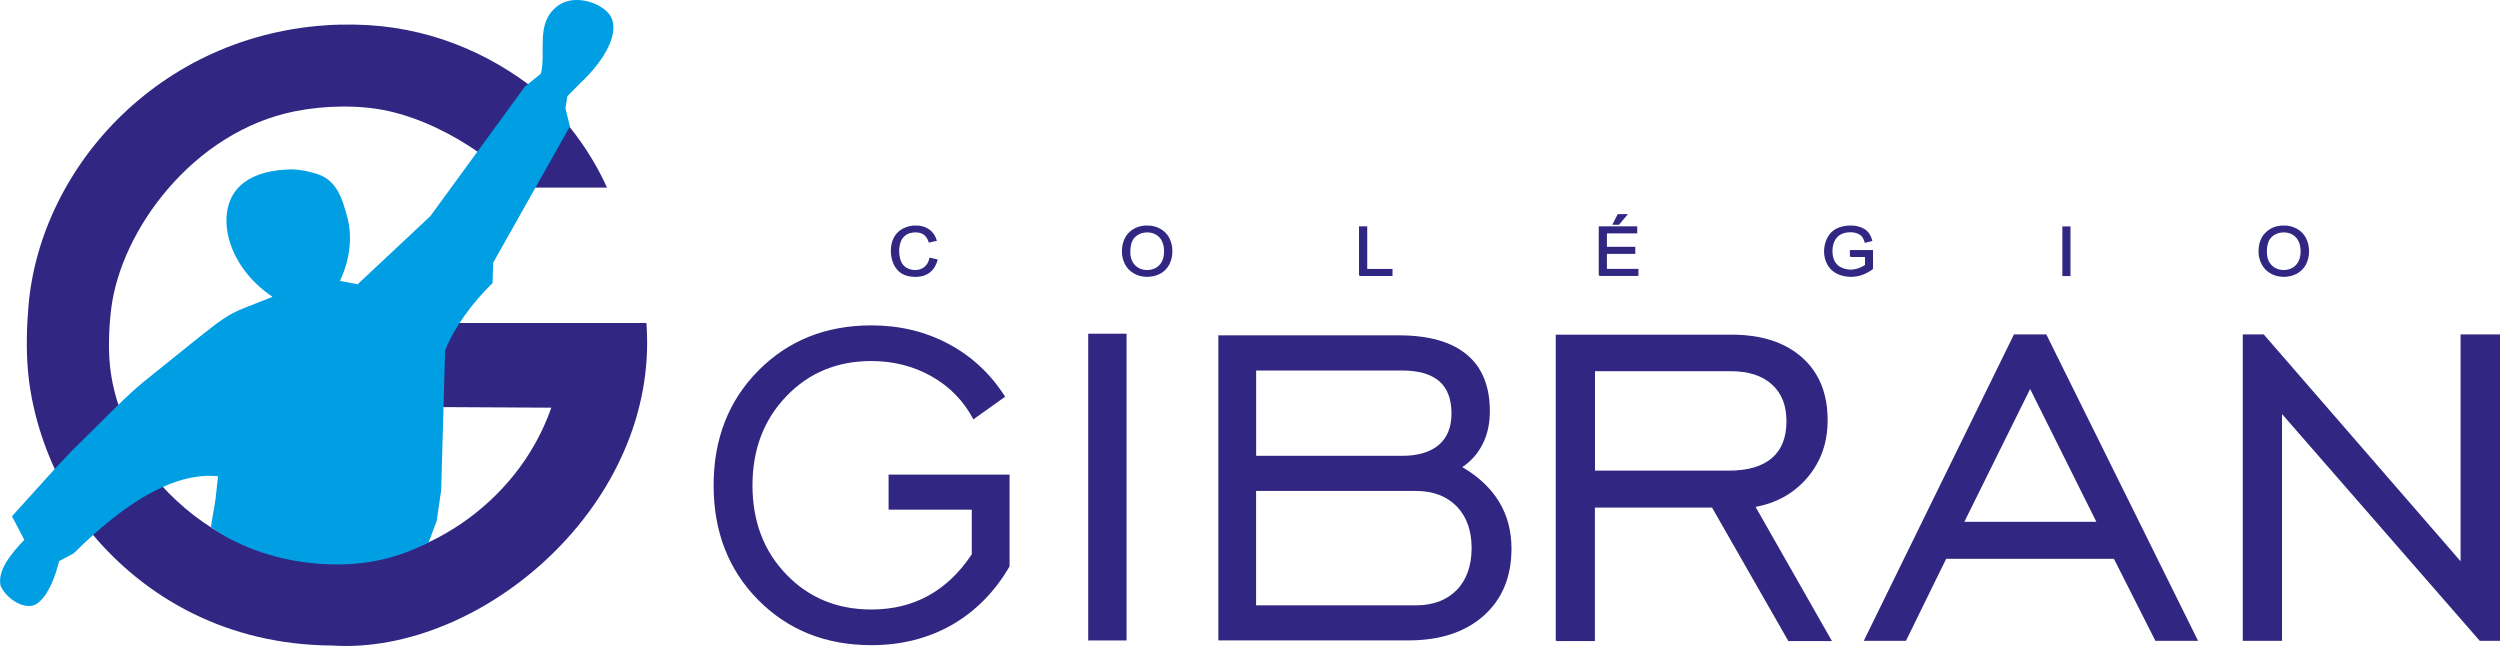
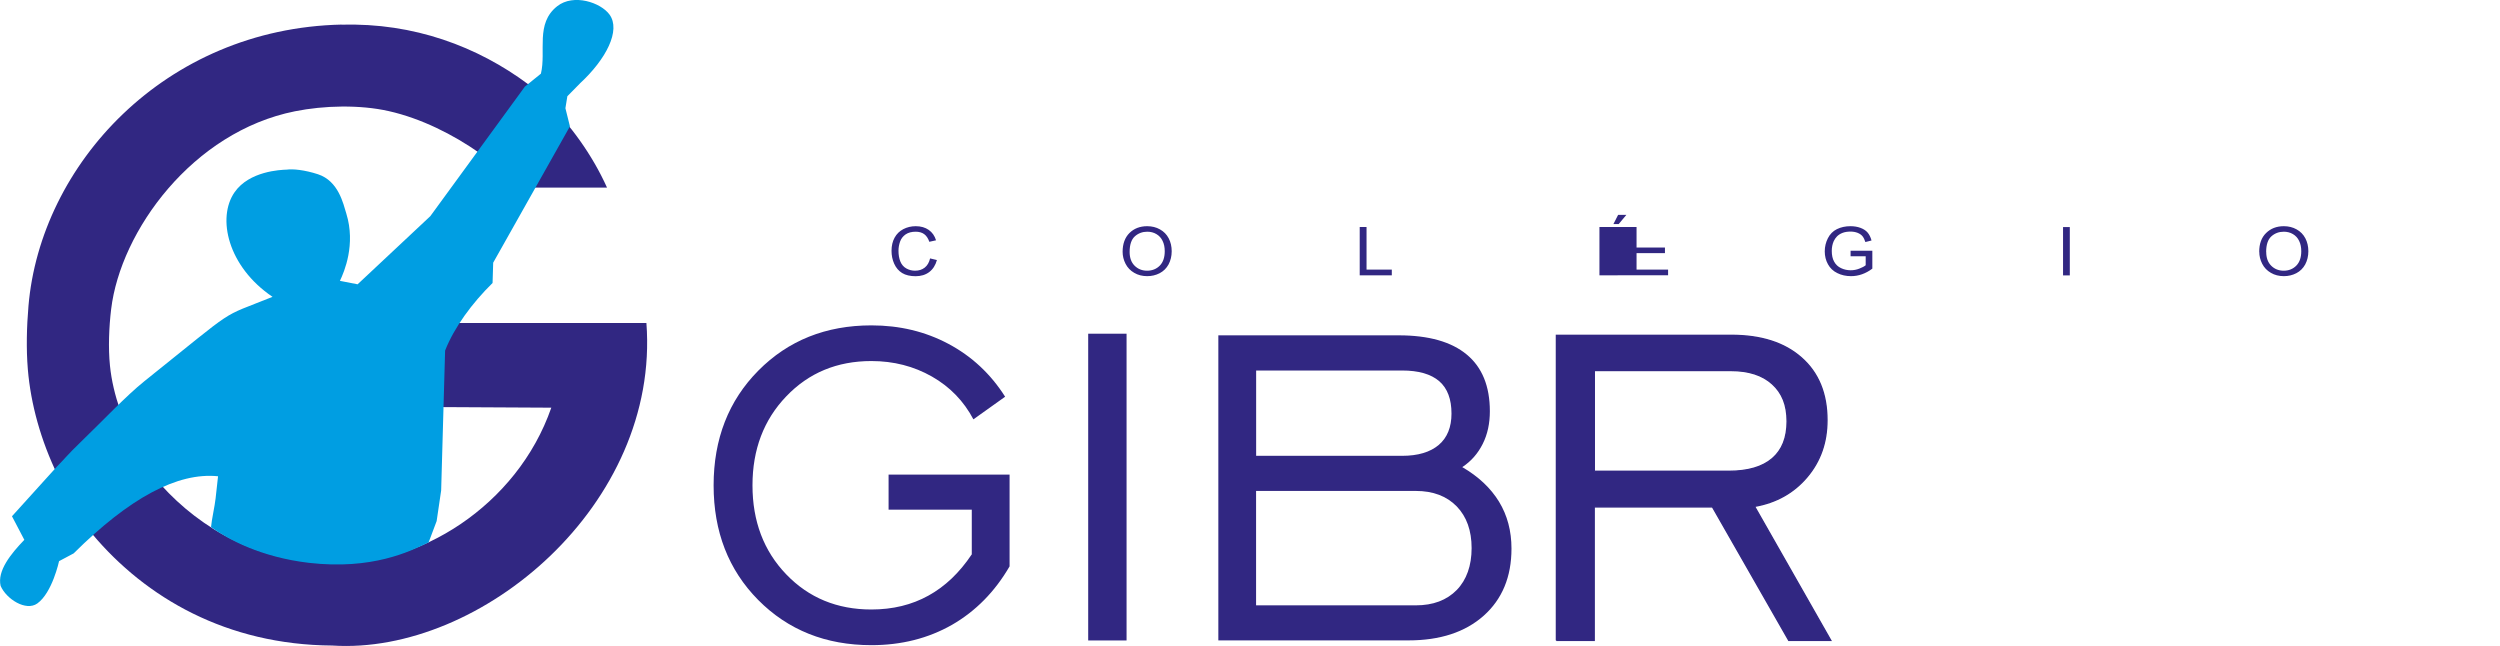
<svg xmlns="http://www.w3.org/2000/svg" id="Camada_2" data-name="Camada 2" viewBox="0 0 398.78 103.03">
  <defs>
    <style>
      .cls-1 {
        fill: #009ee2;
      }

      .cls-1, .cls-2 {
        fill-rule: evenodd;
      }

      .cls-1, .cls-2, .cls-3 {
        stroke-width: 0px;
      }

      .cls-2, .cls-3 {
        fill: #312782;
      }

      .cls-4 {
        fill: none;
        stroke: #312782;
        stroke-miterlimit: 22.93;
        stroke-width: .22px;
      }
    </style>
  </defs>
  <g id="Camada_1-2" data-name="Camada 1">
    <g>
-       <path class="cls-2" d="M357.86,102.11v-48.66h3.18l31.56,36.37v-36.37h6.08v48.66h-3.08l-31.7-36.36v36.36h-6.03ZM297.47,102.11l23.85-48.66h5.02l24.1,48.66h-6.56l-6.62-13.09h-26.89l-6.42,13.09h-6.48ZM313.16,83.34h21.41l-10.74-21.54-10.67,21.54Z" />
-       <path class="cls-4" d="M357.86,102.11v-48.66h3.18l31.56,36.37v-36.37h6.08v48.66h-3.08l-31.7-36.36v36.36h-6.03ZM297.47,102.11l23.85-48.66h5.02l24.1,48.66h-6.56l-6.62-13.09h-26.89l-6.42,13.09h-6.48ZM313.16,83.34h21.41l-10.74-21.54-10.67,21.54Z" />
      <path class="cls-2" d="M248.27,102.15v-48.66h27.89c4.77,0,8.5,1.2,11.2,3.6,2.71,2.39,4.06,5.7,4.06,9.93,0,3.54-1.05,6.54-3.18,9.06-2.12,2.51-4.91,4.08-8.38,4.69l12.17,21.38h-6.7l-12.17-21.29h-18.87v21.29h-6.03ZM254.3,75.18h21.47c3.05,0,5.37-.68,6.94-2.03,1.58-1.36,2.36-3.33,2.36-5.94s-.78-4.54-2.36-5.97c-1.57-1.43-3.78-2.14-6.63-2.14h-21.77v16.08Z" />
      <path class="cls-4" d="M248.27,102.15v-48.66h27.89c4.77,0,8.5,1.2,11.2,3.6,2.71,2.39,4.06,5.7,4.06,9.93,0,3.54-1.05,6.54-3.18,9.06-2.12,2.51-4.91,4.08-8.38,4.69l12.17,21.38h-6.7l-12.17-21.29h-18.87v21.29h-6.03ZM254.3,75.18h21.47c3.05,0,5.37-.68,6.94-2.03,1.58-1.36,2.36-3.33,2.36-5.94s-.78-4.54-2.36-5.97c-1.57-1.43-3.78-2.14-6.63-2.14h-21.77v16.08Z" />
      <path class="cls-3" d="M239.11,80.02c-1.33-2.17-3.28-4.01-5.86-5.51,1.41-.93,2.49-2.16,3.26-3.7.77-1.52,1.14-3.27,1.14-5.21,0-3.99-1.23-7.01-3.68-9.04-2.45-2.04-6.07-3.07-10.85-3.07h-28.78v48.66h30.32c5.06,0,9.05-1.31,12.01-3.94,2.95-2.63,4.43-6.2,4.43-10.7,0-2.81-.66-5.31-1.99-7.49ZM200.37,59.1h23.28c2.63,0,4.61.57,5.93,1.71,1.31,1.14,1.95,2.87,1.95,5.16,0,2.16-.67,3.84-2.03,5-1.36,1.15-3.3,1.74-5.85,1.74h-23.28v-13.61ZM232.37,94.11c-1.6,1.63-3.77,2.45-6.54,2.45h-25.47v-18.25h25.47c2.77,0,4.94.83,6.54,2.47,1.58,1.64,2.37,3.86,2.37,6.65s-.8,5.06-2.37,6.68Z" />
      <rect class="cls-3" x="173.58" y="53.23" width="6.12" height="48.93" />
      <path class="cls-3" d="M155.01,88.45v-7.15h-13.27v-5.6h19.3v14.64c-2.35,4.05-5.42,7.16-9.19,9.33-3.78,2.15-8.06,3.24-12.85,3.24-7.28,0-13.3-2.41-18.06-7.21-4.74-4.8-7.11-10.89-7.11-18.28s2.38-13.51,7.14-18.31c4.76-4.8,10.77-7.21,18.03-7.21,4.5,0,8.59.98,12.29,2.95,3.7,1.97,6.73,4.78,9.04,8.43l-5.06,3.61c-1.53-2.9-3.74-5.19-6.62-6.83-2.89-1.64-6.09-2.47-9.66-2.47-5.46,0-9.99,1.88-13.57,5.63-3.6,3.75-5.39,8.49-5.39,14.2s1.79,10.47,5.39,14.2c3.58,3.73,8.11,5.6,13.57,5.6,3.41,0,6.45-.74,9.1-2.21,2.66-1.46,4.96-3.66,6.9-6.56Z" />
-       <path class="cls-2" d="M361.49,40.19c0,.93.26,1.66.79,2.19.53.53,1.2.8,2,.8s1.48-.27,2.01-.81c.53-.54.79-1.31.79-2.3,0-.63-.11-1.17-.34-1.64-.22-.47-.55-.83-.99-1.09-.44-.26-.92-.38-1.46-.38-.77,0-1.43.25-1.98.74-.55.5-.83,1.33-.83,2.48M360.37,40.17c0-1.28.36-2.28,1.1-3,.73-.72,1.67-1.09,2.83-1.09.75,0,1.44.17,2.04.51.61.34,1.07.81,1.39,1.42.32.61.48,1.3.48,2.07s-.17,1.48-.5,2.1c-.34.62-.81,1.08-1.42,1.4-.62.32-1.28.47-1.99.47-.77,0-1.46-.17-2.07-.53-.61-.35-1.07-.83-1.38-1.44-.31-.6-.47-1.25-.47-1.92M329.08,36.22h1.08v7.71h-1.08v-7.71ZM295.19,40.9v-.9h3.47s0,2.85,0,2.85c-.53.4-1.08.7-1.65.9-.57.2-1.15.3-1.75.3-.8,0-1.54-.16-2.19-.49-.66-.32-1.15-.79-1.49-1.41-.34-.61-.51-1.3-.51-2.05s.17-1.45.5-2.1c.33-.65.81-1.14,1.44-1.45.63-.31,1.35-.47,2.16-.47.59,0,1.13.09,1.61.27.48.18.86.43,1.13.75.27.32.48.74.62,1.26l-.98.25c-.12-.39-.28-.7-.46-.93-.18-.22-.44-.4-.78-.54-.34-.13-.71-.2-1.13-.2-.49,0-.92.07-1.28.21-.36.14-.65.33-.88.56-.22.23-.39.48-.52.76-.21.48-.31.99-.31,1.55,0,.69.12,1.26.38,1.72.25.46.62.81,1.1,1.03.48.23.99.34,1.53.34.47,0,.93-.08,1.38-.26.45-.17.79-.35,1.02-.54v-1.43h-2.41ZM257.36,35.74l.75-1.47h1.32l-1.23,1.47h-.83ZM255.13,43.92v-7.71h5.92v.91h-4.84v2.36h4.53v.9h-4.53v2.62h5.03v.91h-6.11ZM216.89,43.92v-7.71h1.09v6.8h4.03v.91h-5.12ZM180.19,40.19c0,.93.26,1.66.79,2.19.53.53,1.2.8,2,.8s1.49-.27,2.02-.81c.53-.54.79-1.31.79-2.3,0-.63-.11-1.17-.34-1.64-.22-.47-.55-.83-.99-1.09-.44-.26-.92-.38-1.46-.38-.77,0-1.43.25-1.98.74-.55.5-.83,1.33-.83,2.48M179.07,40.17c0-1.28.37-2.28,1.09-3,.73-.72,1.67-1.09,2.83-1.09.75,0,1.44.17,2.04.51.61.34,1.07.81,1.39,1.42.32.61.48,1.3.48,2.07s-.17,1.48-.5,2.1c-.34.62-.81,1.08-1.42,1.4-.62.32-1.28.47-1.99.47-.77,0-1.46-.17-2.07-.53-.61-.35-1.07-.83-1.38-1.44-.31-.6-.47-1.25-.47-1.92M148.36,41.22l1.09.26c-.23.84-.64,1.47-1.23,1.92-.59.44-1.31.66-2.17.66s-1.6-.17-2.15-.51c-.55-.34-.97-.83-1.26-1.47-.29-.64-.43-1.33-.43-2.07,0-.8.16-1.5.49-2.1.33-.6.79-1.05,1.39-1.36.6-.31,1.26-.47,1.98-.47.82,0,1.51.2,2.07.59.56.39.95.94,1.17,1.66l-1.07.24c-.19-.56-.47-.97-.83-1.23-.36-.26-.81-.38-1.36-.38-.63,0-1.16.14-1.58.42-.42.29-.72.67-.89,1.14-.17.48-.26.97-.26,1.48,0,.66.1,1.23.3,1.72.2.49.52.86.95,1.1.43.24.89.36,1.39.36.61,0,1.12-.16,1.54-.49.42-.33.71-.82.86-1.47" />
-       <path class="cls-4" d="M361.49,40.19c0,.93.26,1.66.79,2.19.53.53,1.2.8,2,.8s1.48-.27,2.01-.81c.53-.54.79-1.31.79-2.3,0-.63-.11-1.17-.34-1.64-.22-.47-.55-.83-.99-1.09-.44-.26-.92-.38-1.46-.38-.77,0-1.43.25-1.98.74-.55.5-.83,1.33-.83,2.48ZM360.37,40.17c0-1.28.36-2.28,1.1-3,.73-.72,1.67-1.09,2.83-1.09.75,0,1.44.17,2.04.51.61.34,1.07.81,1.39,1.42.32.61.48,1.3.48,2.07s-.17,1.48-.5,2.1c-.34.62-.81,1.08-1.42,1.4-.62.32-1.28.47-1.99.47-.77,0-1.46-.17-2.07-.53-.61-.35-1.07-.83-1.38-1.44-.31-.6-.47-1.25-.47-1.92ZM329.08,36.22h1.08v7.71h-1.08v-7.71ZM295.19,40.9v-.9h3.47s0,2.85,0,2.85c-.53.4-1.08.7-1.65.9-.57.2-1.15.3-1.75.3-.8,0-1.54-.16-2.19-.49-.66-.32-1.15-.79-1.49-1.41-.34-.61-.51-1.3-.51-2.05s.17-1.45.5-2.1c.33-.65.81-1.14,1.44-1.45.63-.31,1.35-.47,2.16-.47.59,0,1.13.09,1.61.27.48.18.86.43,1.13.75.27.32.48.74.62,1.26l-.98.25c-.12-.39-.28-.7-.46-.93-.18-.22-.44-.4-.78-.54-.34-.13-.71-.2-1.13-.2-.49,0-.92.07-1.28.21-.36.14-.65.33-.88.56-.22.23-.39.48-.52.76-.21.48-.31.99-.31,1.55,0,.69.12,1.26.38,1.72.25.46.62.81,1.1,1.03.48.23.99.34,1.53.34.47,0,.93-.08,1.38-.26.45-.17.79-.35,1.02-.54v-1.43h-2.41ZM257.36,35.74l.75-1.47h1.32l-1.23,1.47h-.83ZM255.13,43.92v-7.71h5.92v.91h-4.84v2.36h4.53v.9h-4.53v2.62h5.03v.91h-6.11ZM216.89,43.92v-7.71h1.09v6.8h4.03v.91h-5.12ZM180.19,40.19c0,.93.26,1.66.79,2.19.53.53,1.2.8,2,.8s1.49-.27,2.02-.81c.53-.54.79-1.31.79-2.3,0-.63-.11-1.17-.34-1.64-.22-.47-.55-.83-.99-1.09-.44-.26-.92-.38-1.46-.38-.77,0-1.43.25-1.98.74-.55.5-.83,1.33-.83,2.48ZM179.07,40.17c0-1.28.37-2.28,1.09-3,.73-.72,1.67-1.09,2.83-1.09.75,0,1.44.17,2.04.51.61.34,1.07.81,1.39,1.42.32.61.48,1.3.48,2.07s-.17,1.48-.5,2.1c-.34.62-.81,1.08-1.42,1.4-.62.32-1.28.47-1.99.47-.77,0-1.46-.17-2.07-.53-.61-.35-1.07-.83-1.38-1.44-.31-.6-.47-1.25-.47-1.92ZM148.36,41.22l1.09.26c-.23.84-.64,1.47-1.23,1.92-.59.44-1.31.66-2.17.66s-1.6-.17-2.15-.51c-.55-.34-.97-.83-1.26-1.47-.29-.64-.43-1.33-.43-2.07,0-.8.16-1.5.49-2.1.33-.6.79-1.05,1.39-1.36.6-.31,1.26-.47,1.98-.47.82,0,1.51.2,2.07.59.56.39.95.94,1.17,1.66l-1.07.24c-.19-.56-.47-.97-.83-1.23-.36-.26-.81-.38-1.36-.38-.63,0-1.16.14-1.58.42-.42.29-.72.67-.89,1.14-.17.48-.26.97-.26,1.48,0,.66.1,1.23.3,1.72.2.49.52.86.95,1.1.43.24.89.36,1.39.36.61,0,1.12-.16,1.54-.49.42-.33.71-.82.86-1.47Z" />
+       <path class="cls-2" d="M361.49,40.19c0,.93.26,1.66.79,2.19.53.53,1.2.8,2,.8s1.48-.27,2.01-.81c.53-.54.79-1.31.79-2.3,0-.63-.11-1.17-.34-1.64-.22-.47-.55-.83-.99-1.09-.44-.26-.92-.38-1.46-.38-.77,0-1.43.25-1.98.74-.55.5-.83,1.33-.83,2.48M360.37,40.17c0-1.28.36-2.28,1.1-3,.73-.72,1.67-1.09,2.83-1.09.75,0,1.44.17,2.04.51.61.34,1.07.81,1.39,1.42.32.61.48,1.3.48,2.07s-.17,1.48-.5,2.1c-.34.62-.81,1.08-1.42,1.4-.62.32-1.28.47-1.99.47-.77,0-1.46-.17-2.07-.53-.61-.35-1.07-.83-1.38-1.44-.31-.6-.47-1.25-.47-1.92M329.08,36.22h1.08v7.71h-1.08v-7.71ZM295.19,40.9v-.9h3.47s0,2.85,0,2.85c-.53.4-1.08.7-1.65.9-.57.2-1.15.3-1.75.3-.8,0-1.54-.16-2.19-.49-.66-.32-1.15-.79-1.49-1.41-.34-.61-.51-1.3-.51-2.05s.17-1.45.5-2.1c.33-.65.81-1.14,1.44-1.45.63-.31,1.35-.47,2.16-.47.59,0,1.13.09,1.61.27.48.18.86.43,1.13.75.27.32.48.74.62,1.26l-.98.25c-.12-.39-.28-.7-.46-.93-.18-.22-.44-.4-.78-.54-.34-.13-.71-.2-1.13-.2-.49,0-.92.07-1.28.21-.36.14-.65.33-.88.56-.22.23-.39.48-.52.76-.21.48-.31.99-.31,1.55,0,.69.12,1.26.38,1.72.25.46.62.81,1.1,1.03.48.23.99.34,1.53.34.47,0,.93-.08,1.38-.26.45-.17.79-.35,1.02-.54v-1.43h-2.41ZM257.36,35.74l.75-1.47h1.32l-1.23,1.47h-.83ZM255.13,43.92v-7.71h5.92v.91v2.36h4.53v.9h-4.53v2.62h5.03v.91h-6.11ZM216.89,43.92v-7.71h1.09v6.8h4.03v.91h-5.12ZM180.19,40.19c0,.93.26,1.66.79,2.19.53.53,1.2.8,2,.8s1.49-.27,2.02-.81c.53-.54.79-1.31.79-2.3,0-.63-.11-1.17-.34-1.64-.22-.47-.55-.83-.99-1.09-.44-.26-.92-.38-1.46-.38-.77,0-1.43.25-1.98.74-.55.5-.83,1.33-.83,2.48M179.07,40.17c0-1.28.37-2.28,1.09-3,.73-.72,1.67-1.09,2.83-1.09.75,0,1.44.17,2.04.51.61.34,1.07.81,1.39,1.42.32.61.48,1.3.48,2.07s-.17,1.48-.5,2.1c-.34.62-.81,1.08-1.42,1.4-.62.32-1.28.47-1.99.47-.77,0-1.46-.17-2.07-.53-.61-.35-1.07-.83-1.38-1.44-.31-.6-.47-1.25-.47-1.92M148.36,41.22l1.09.26c-.23.84-.64,1.47-1.23,1.92-.59.44-1.31.66-2.17.66s-1.6-.17-2.15-.51c-.55-.34-.97-.83-1.26-1.47-.29-.64-.43-1.33-.43-2.07,0-.8.16-1.5.49-2.1.33-.6.79-1.05,1.39-1.36.6-.31,1.26-.47,1.98-.47.82,0,1.51.2,2.07.59.56.39.95.94,1.17,1.66l-1.07.24c-.19-.56-.47-.97-.83-1.23-.36-.26-.81-.38-1.36-.38-.63,0-1.16.14-1.58.42-.42.29-.72.67-.89,1.14-.17.48-.26.97-.26,1.48,0,.66.1,1.23.3,1.72.2.49.52.86.95,1.1.43.24.89.36,1.39.36.61,0,1.12-.16,1.54-.49.42-.33.71-.82.86-1.47" />
      <path class="cls-2" d="M54.53,3.92C26.23,4.53,6.43,26.34,4.54,48.83c-.28,3.28-.37,6.8-.1,10.08.46,5.52,2.06,11.33,4.76,16.9.06.12.08.53.18.44,1.1-1.01,1.08-1.42,2.14-2.15,1.71-1.17,2.76-3.17,3.98-4.56,2.01-2.28,3.75-3.73,3.78-3.77.1-.11-.1-.28-.14-.42-.78-2.26-1.36-4.63-1.6-7.03-.29-2.83-.15-6.16.19-9,1.5-12.48,12.98-28.3,29.32-31.57,4.63-.93,10.34-1.07,14.95-.03,5.16,1.16,10.29,3.74,14.46,6.67.2.14.48.42.51.34.37-.85,6.28-9.2,7.92-10.81.17-.17-.39-.3-.58-.44-8.13-6.07-18.33-9.87-29.79-9.54" />
      <path class="cls-2" d="M86.84,15.77l.79,2.9-6.15,10.92.2.34h15.15c-2.38-5.26-5.77-9.95-9.98-14.17" />
      <path class="cls-2" d="M14.33,84.71c-.15.15.27.32.4.49,8.52,10.15,21.44,17.66,38.25,17.77,23.72,1.55,52.33-22.52,50.13-51.45h-31.72l-1.91,3.47.04,5.09v4.85s18.42.1,18.42.1c-5.47,15.75-21.39,25.47-34.96,24.73-11.48.03-20.86-5.27-27.32-12.44-.1-.11-.22-.21-.3-.34-.31-.48-7.66,4.4-11.03,7.72" />
      <path class="cls-1" d="M92.5,13.32c-.66.68-1.33,1.36-2,2.03l-.31,1.91.72,2.9-12.24,21.74-.1,3.24c-3.28,3.22-6.12,7.09-7.57,10.78l-.63,22.31-.72,4.89-1.28,3.4c-3,1.46-9.03,4.42-19.1,3.26-7.65-.9-12.93-3.77-15.61-5.69.1-1.2.6-3.36.73-4.59.12-1.2.25-2.37.39-3.53-6.45-.66-14.12,3.44-23.03,12.3l-2.33,1.24s-1.08,5.04-3.47,6.75c-1.81,1.29-4.94-.7-5.85-2.8-.57-2.39,1.61-5.1,3.78-7.35-.66-1.25-1.31-2.5-1.97-3.76l7.12-7.87c1.25-1.26,1.7-1.9,3.78-3.91,3.59-3.46,7.3-7.43,10.24-9.78,15.34-12.26,11.59-9.87,20.42-13.44-7.14-4.82-8.9-12.6-6.05-16.69,2.34-3.37,7.34-3.57,8.3-3.6.98-.14,2.87.04,5.01.74,3.26,1.08,4.02,4.67,4.52,6.3,1.5,4.89-.32,9.22-1.03,10.7l2.82.55,11.6-10.87,15.08-20.66,2.56-2.07c.87-3.59-.92-7.99,2.6-10.76,2.61-2.05,6.94-.59,8.34,1.33,1.84,2.52-.54,7.14-4.73,11" />
    </g>
  </g>
</svg>